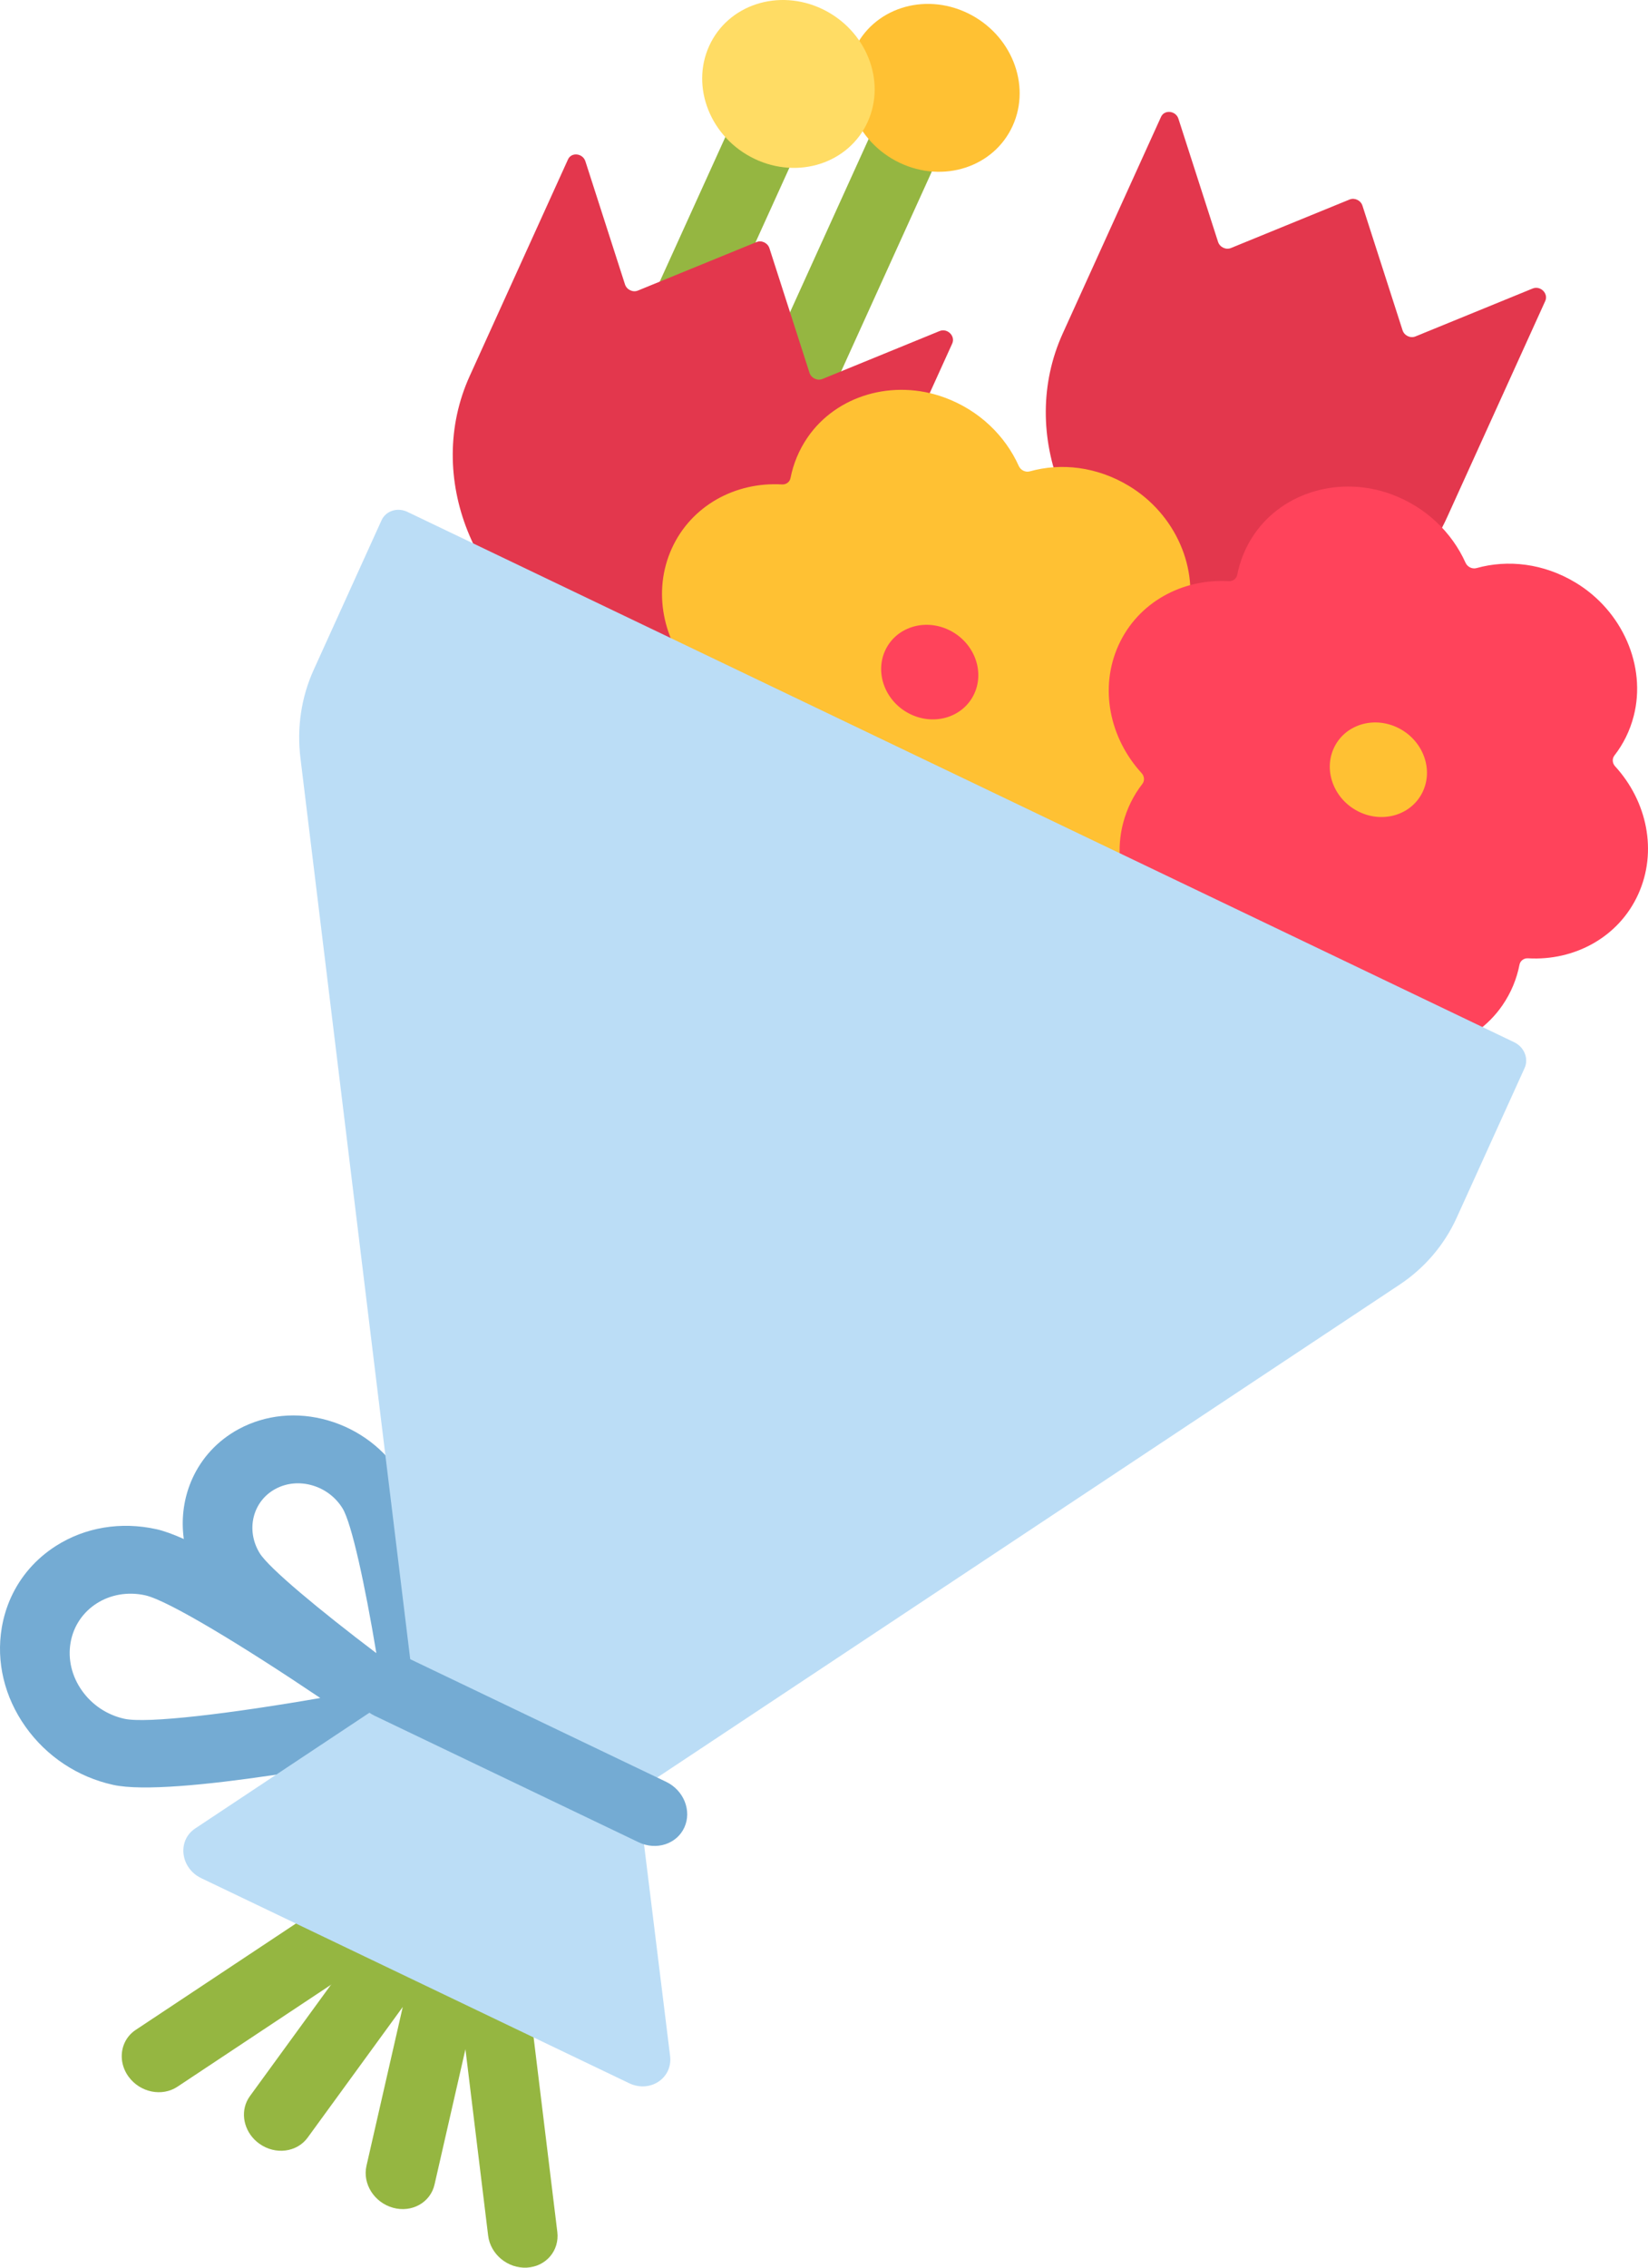
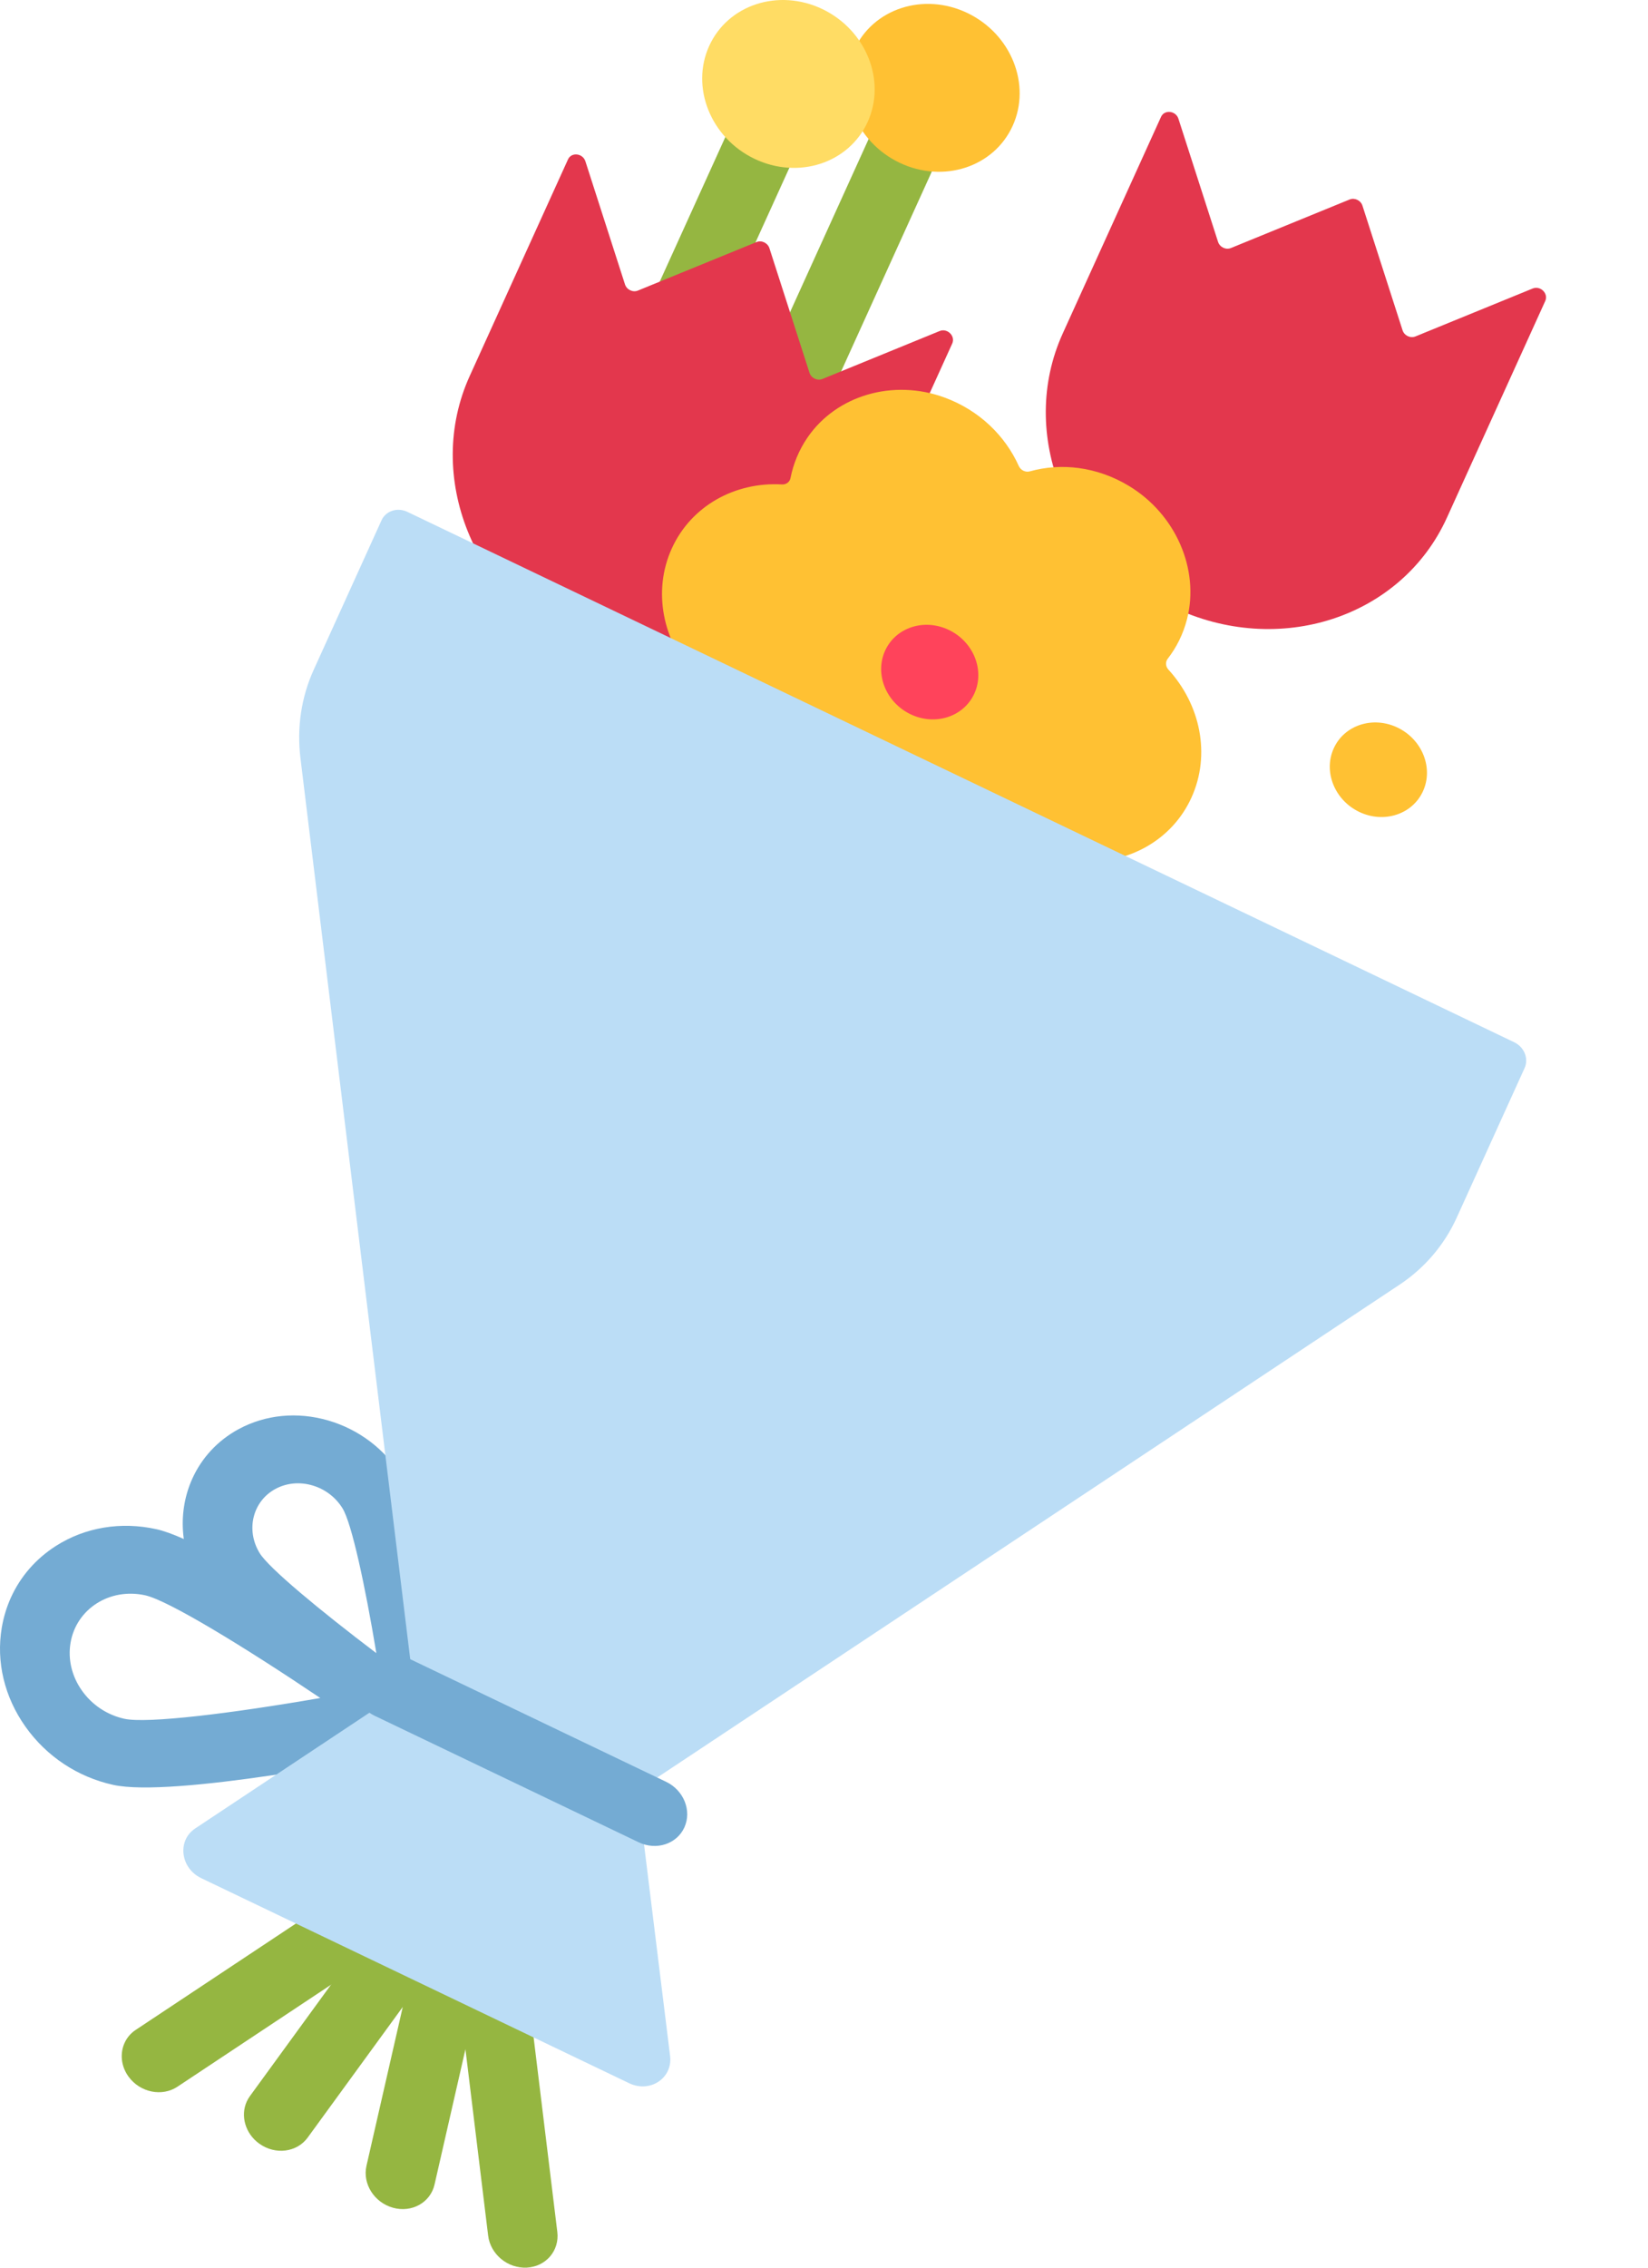
<svg xmlns="http://www.w3.org/2000/svg" width="80" height="110" viewBox="0 0 80 110" fill="none">
  <path d="M36.334 19.587L43.01 4.886C43.378 4.075 44.372 3.752 45.23 4.163C46.089 4.574 46.486 5.564 46.118 6.374L39.442 21.076C39.074 21.886 38.08 22.21 37.222 21.799C36.363 21.387 35.966 20.398 36.334 19.587Z" fill="#95B641" />
  <path d="M29.761 18.65L36.437 3.948C36.805 3.138 37.799 2.814 38.657 3.225C39.516 3.637 39.913 4.627 39.546 5.437L32.87 20.138C32.502 20.949 31.508 21.272 30.649 20.861C29.791 20.45 29.393 19.46 29.761 18.65Z" fill="#95B641" />
  <path d="M0.532 77.489C0.995 76.471 1.742 75.609 2.719 74.987C4.137 74.085 5.867 73.798 7.592 74.178C10.452 74.81 18.965 80.785 20.643 81.977C21.195 82.369 21.48 83.024 21.374 83.652C21.267 84.281 20.789 84.767 20.149 84.896C18.203 85.288 8.352 87.211 5.492 86.58C3.768 86.2 2.256 85.197 1.235 83.757C0.214 82.316 -0.194 80.611 0.086 78.955C0.173 78.44 0.324 77.949 0.532 77.489ZM15.548 82.367C11.803 79.847 8.155 77.629 7.049 77.385C5.33 77.006 3.704 78.039 3.424 79.691C3.289 80.491 3.486 81.315 3.979 82.01C4.472 82.706 5.202 83.189 6.035 83.374C7.142 83.618 11.25 83.112 15.548 82.367Z" fill="#74ABD3" />
  <path d="M9.339 71.719C9.787 70.733 10.548 69.885 11.585 69.324C12.89 68.619 14.432 68.47 15.928 68.903C17.423 69.337 18.693 70.301 19.503 71.618C20.78 73.694 21.878 81.409 22.184 83.724C22.27 84.368 21.963 84.976 21.4 85.28C20.836 85.585 20.121 85.528 19.569 85.137C17.585 83.728 11.011 78.97 9.735 76.894C8.706 75.222 8.624 73.294 9.339 71.719ZM18.27 80.192C17.723 76.908 17.072 73.889 16.63 73.17C16.296 72.627 15.773 72.23 15.157 72.052C14.541 71.874 13.906 71.935 13.37 72.225C12.261 72.824 11.919 74.223 12.607 75.342C13.05 76.062 15.511 78.103 18.27 80.192Z" fill="#74ABD3" />
  <path d="M68.085 16.02L66.139 9.978C66.056 9.719 65.76 9.577 65.513 9.678L59.755 12.031C59.508 12.132 59.211 11.99 59.128 11.731L57.205 5.76C57.078 5.366 56.526 5.306 56.361 5.668L51.589 16.176C49.382 21.037 51.768 26.977 56.918 29.444C62.069 31.91 68.034 29.969 70.241 25.107L75.013 14.599C75.177 14.237 74.777 13.841 74.401 13.995L68.711 16.32C68.464 16.421 68.168 16.279 68.085 16.02Z" fill="#E3374D" />
  <path d="M39.296 18.084L37.351 12.042C37.267 11.782 36.971 11.64 36.724 11.742L30.966 14.095C30.719 14.196 30.423 14.054 30.339 13.795L28.417 7.824C28.29 7.43 27.737 7.369 27.573 7.732L22.801 18.24C20.593 23.101 22.979 29.041 28.13 31.508C33.28 33.974 39.245 32.032 41.453 27.171L46.225 16.663C46.389 16.301 45.989 15.905 45.613 16.058L39.923 18.384C39.676 18.485 39.38 18.343 39.296 18.084Z" fill="#E3374D" />
  <path d="M6.047 99.098C6.16 98.849 6.341 98.629 6.588 98.466L22.072 88.193C22.556 87.872 23.196 87.838 23.751 88.104C24.306 88.37 24.693 88.895 24.764 89.482L27.054 108.266C27.165 109.173 26.503 109.948 25.575 109.998C24.648 110.047 23.806 109.351 23.696 108.444L21.753 92.505L8.614 101.222C7.866 101.718 6.806 101.503 6.246 100.742C5.871 100.232 5.816 99.605 6.047 99.098Z" fill="#95B641" />
  <path d="M11.978 101.941C12.02 101.85 12.071 101.761 12.133 101.677L21.684 88.563C22.138 87.939 23.006 87.747 23.751 88.104C24.497 88.461 24.91 89.267 24.737 90.025L21.094 105.968C20.894 106.841 19.993 107.345 19.081 107.094C18.168 106.843 17.59 105.932 17.79 105.059L19.551 97.354L14.934 103.692C14.411 104.41 13.36 104.541 12.586 103.984C11.903 103.494 11.665 102.631 11.978 101.941Z" fill="#95B641" />
  <path d="M40.993 42.685C41.65 44.146 42.906 45.389 44.602 46.01C47.089 46.921 49.84 46.119 51.245 44.077C51.672 43.456 51.942 42.787 52.076 42.103C52.113 41.912 52.286 41.782 52.489 41.793C54.748 41.924 56.893 40.771 57.839 38.686C58.786 36.602 58.267 34.173 56.718 32.48C56.579 32.329 56.565 32.108 56.684 31.956C57.107 31.411 57.434 30.769 57.622 30.034C58.242 27.616 57.072 24.937 54.794 23.566C53.241 22.631 51.507 22.442 49.994 22.864C49.782 22.923 49.55 22.812 49.457 22.607C48.8 21.146 47.544 19.903 45.848 19.282C43.361 18.371 40.61 19.173 39.205 21.215C38.778 21.836 38.509 22.505 38.374 23.189C38.337 23.38 38.164 23.511 37.961 23.499C35.703 23.368 33.558 24.521 32.611 26.606C31.664 28.691 32.183 31.119 33.733 32.812C33.871 32.964 33.885 33.184 33.767 33.336C33.343 33.881 33.017 34.523 32.828 35.258C32.208 37.676 33.378 40.355 35.656 41.727C37.209 42.662 38.944 42.851 40.456 42.428C40.669 42.369 40.901 42.48 40.993 42.685Z" fill="#FFC133" />
-   <path d="M62.679 47.377C63.337 48.839 64.592 50.081 66.288 50.702C68.775 51.613 71.526 50.811 72.931 48.769C73.359 48.148 73.628 47.479 73.762 46.795C73.799 46.605 73.973 46.474 74.175 46.486C76.434 46.616 78.579 45.463 79.525 43.379C80.472 41.294 79.954 38.866 78.404 37.173C78.265 37.021 78.251 36.801 78.37 36.648C78.793 36.103 79.12 35.461 79.308 34.727C79.929 32.308 78.758 29.629 76.48 28.258C74.927 27.323 73.193 27.134 71.68 27.556C71.468 27.616 71.236 27.504 71.143 27.299C70.486 25.838 69.23 24.595 67.535 23.974C65.047 23.064 62.296 23.865 60.891 25.908C60.464 26.528 60.195 27.198 60.061 27.881C60.023 28.072 59.85 28.203 59.648 28.191C57.389 28.061 55.244 29.214 54.297 31.298C53.35 33.383 53.869 35.811 55.419 37.504C55.558 37.656 55.571 37.876 55.453 38.028C55.029 38.573 54.703 39.216 54.514 39.95C53.894 42.368 55.064 45.048 57.342 46.419C58.895 47.354 60.63 47.543 62.142 47.12C62.355 47.061 62.587 47.172 62.679 47.377Z" fill="#FF435B" />
  <path d="M41.465 2.419C40.554 4.425 41.539 6.875 43.663 7.892C45.788 8.909 48.248 8.109 49.159 6.103C50.069 4.098 49.085 1.648 46.961 0.631C44.836 -0.387 42.376 0.414 41.465 2.419Z" fill="#FFC133" />
  <path d="M34.426 2.23C33.515 4.235 34.499 6.686 36.624 7.703C38.748 8.72 41.209 7.92 42.12 5.914C43.03 3.909 42.046 1.459 39.922 0.441C37.797 -0.576 35.336 0.225 34.426 2.23Z" fill="#FFDC64" />
  <path d="M32.529 99.734L30.943 86.862L67.934 62.321C69.155 61.511 70.114 60.389 70.714 59.066L74.01 51.808C74.218 51.351 73.993 50.792 73.508 50.559L19.776 24.83C19.291 24.598 18.729 24.78 18.521 25.238L15.226 32.496C14.625 33.819 14.404 35.294 14.585 36.775L20.058 81.67L9.474 88.696C8.592 89.282 8.755 90.621 9.769 91.106L30.542 101.053C31.556 101.539 32.66 100.806 32.529 99.734Z" fill="#BBDDF6" />
  <path d="M17.291 81.013C17.659 80.203 18.653 79.88 19.511 80.291L32.334 86.431C33.193 86.842 33.59 87.832 33.223 88.642C32.855 89.452 31.86 89.776 31.002 89.365L18.179 83.225C17.321 82.813 16.923 81.824 17.291 81.013Z" fill="#74ABD3" />
  <path d="M42.965 31.564C42.452 32.694 43.007 34.075 44.203 34.648C45.4 35.221 46.787 34.77 47.3 33.64C47.813 32.51 47.258 31.13 46.061 30.557C44.864 29.983 43.478 30.435 42.965 31.564Z" fill="#FF435B" />
  <path d="M64.744 36.301C64.231 37.43 64.785 38.811 65.982 39.384C67.179 39.957 68.566 39.506 69.079 38.376C69.592 37.246 69.037 35.866 67.84 35.293C66.643 34.72 65.257 35.171 64.744 36.301Z" fill="#FFC133" />
</svg>